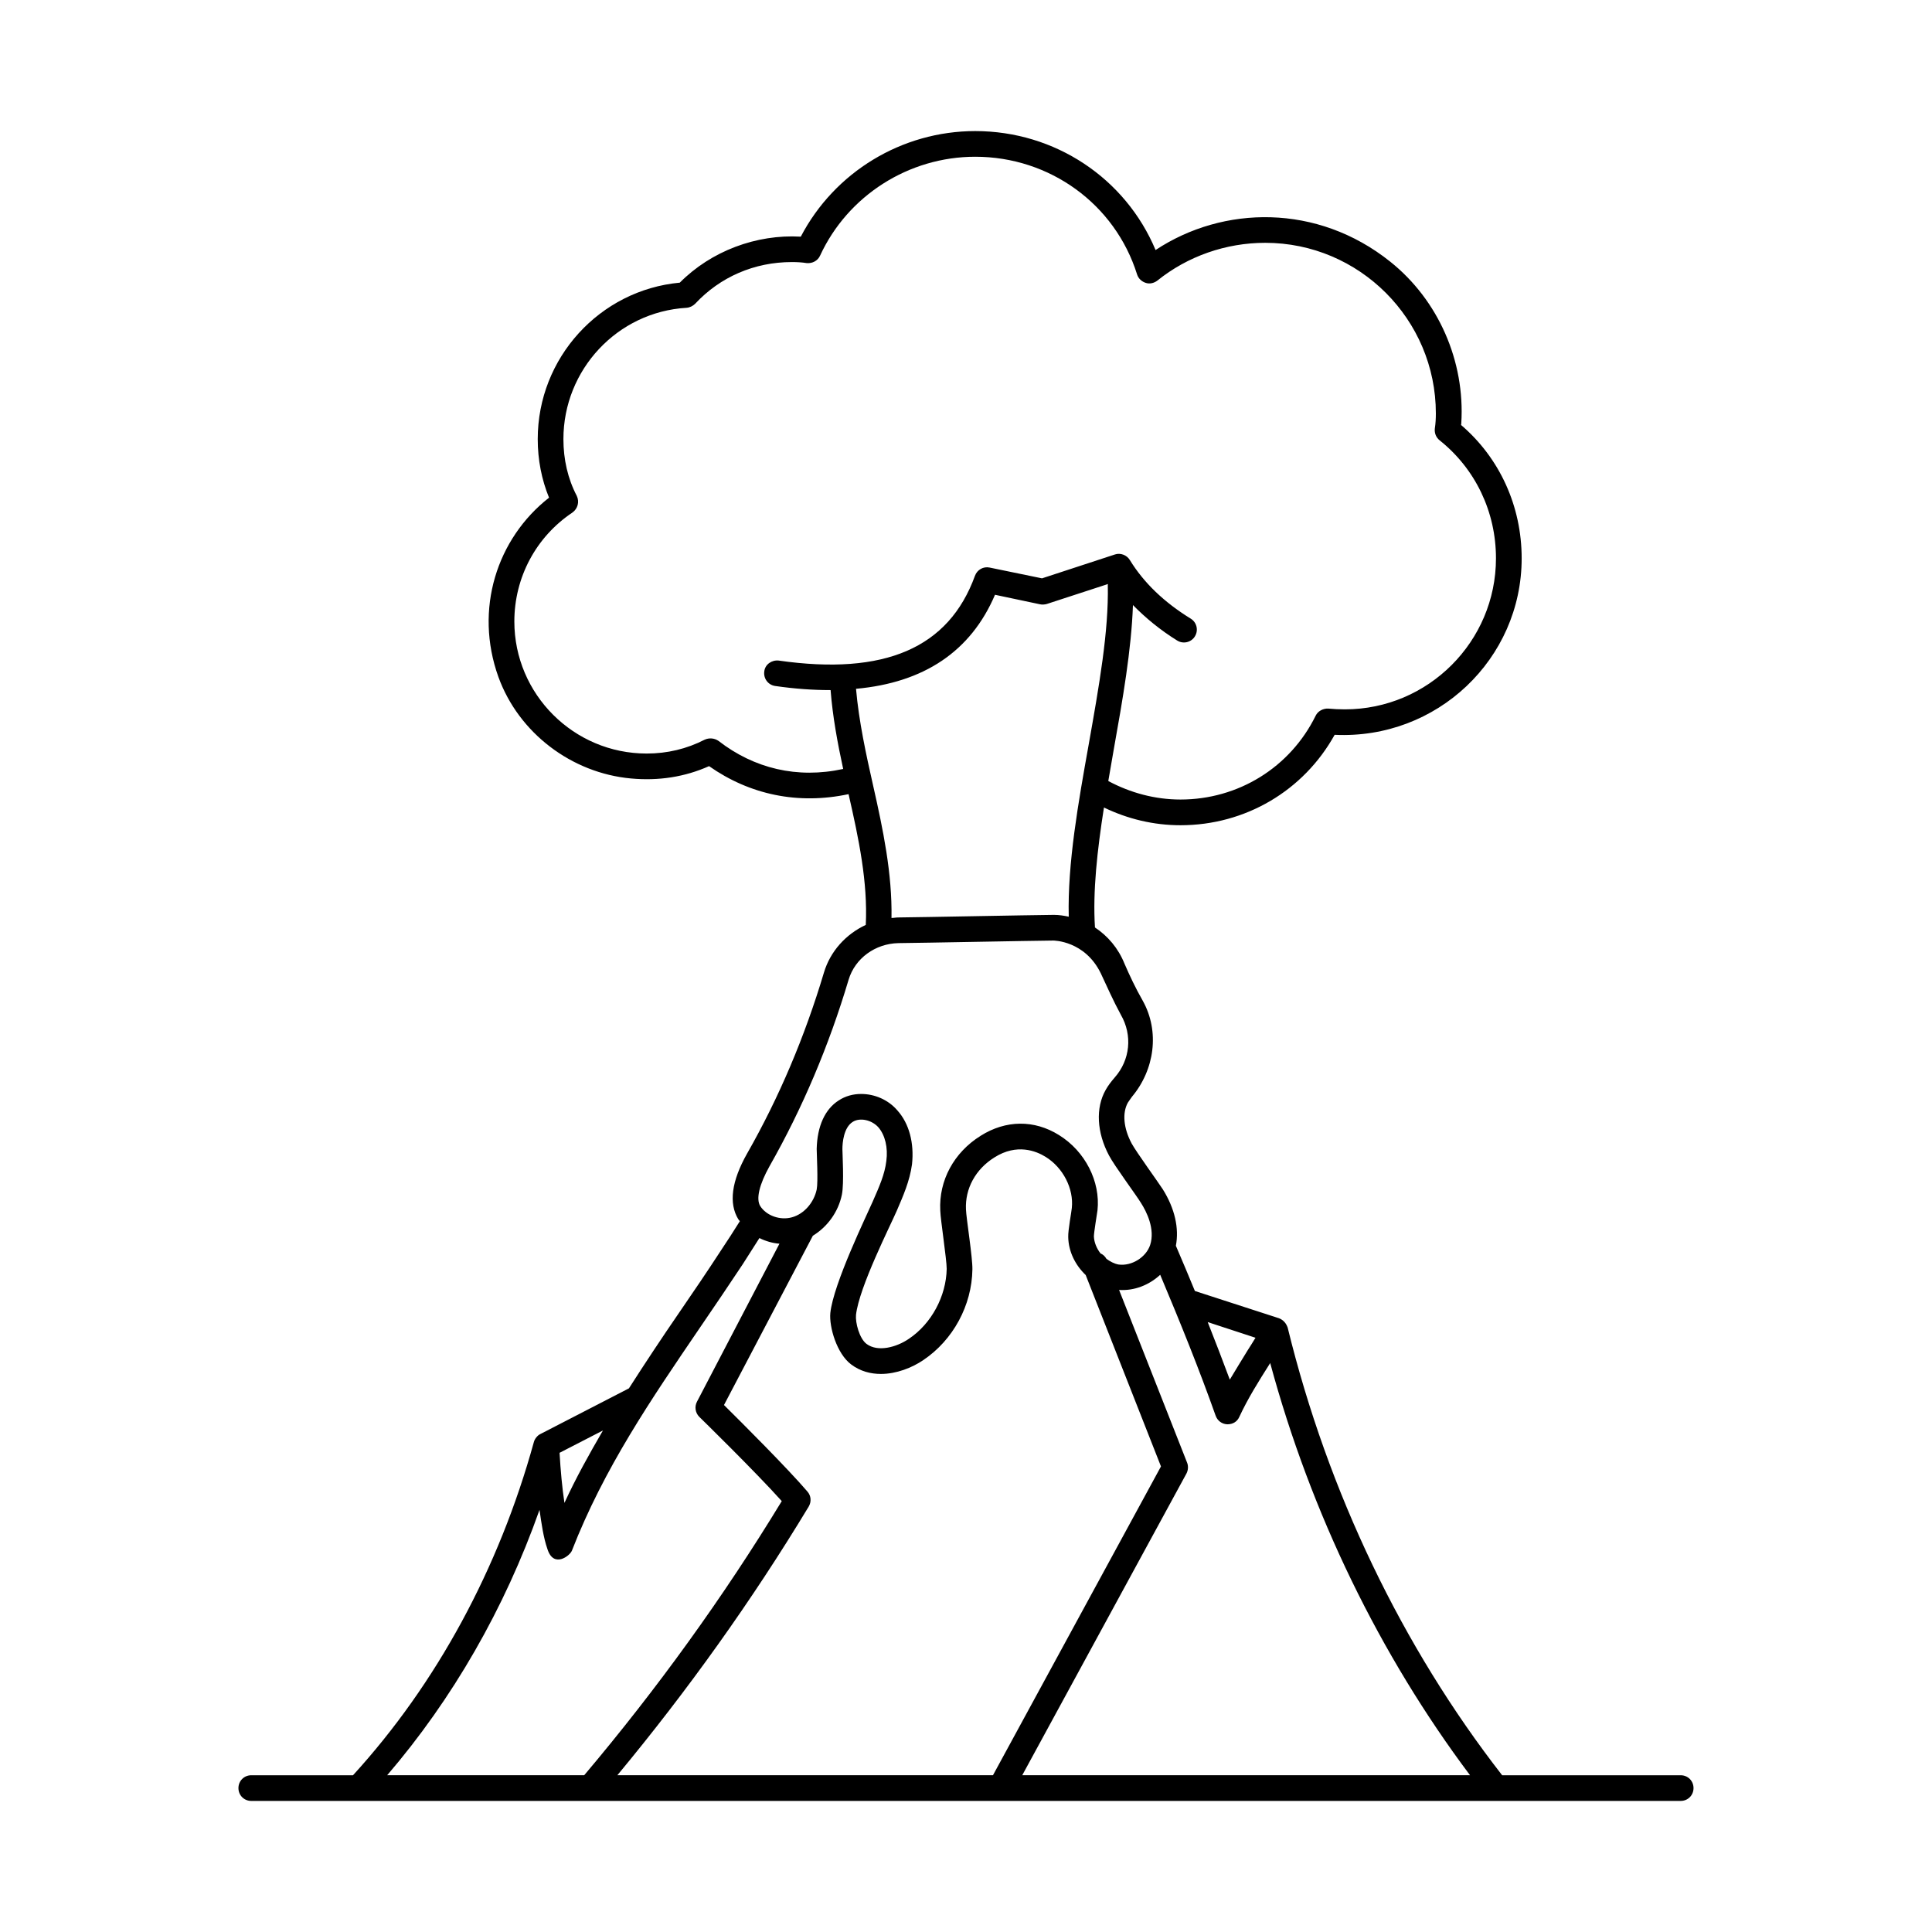
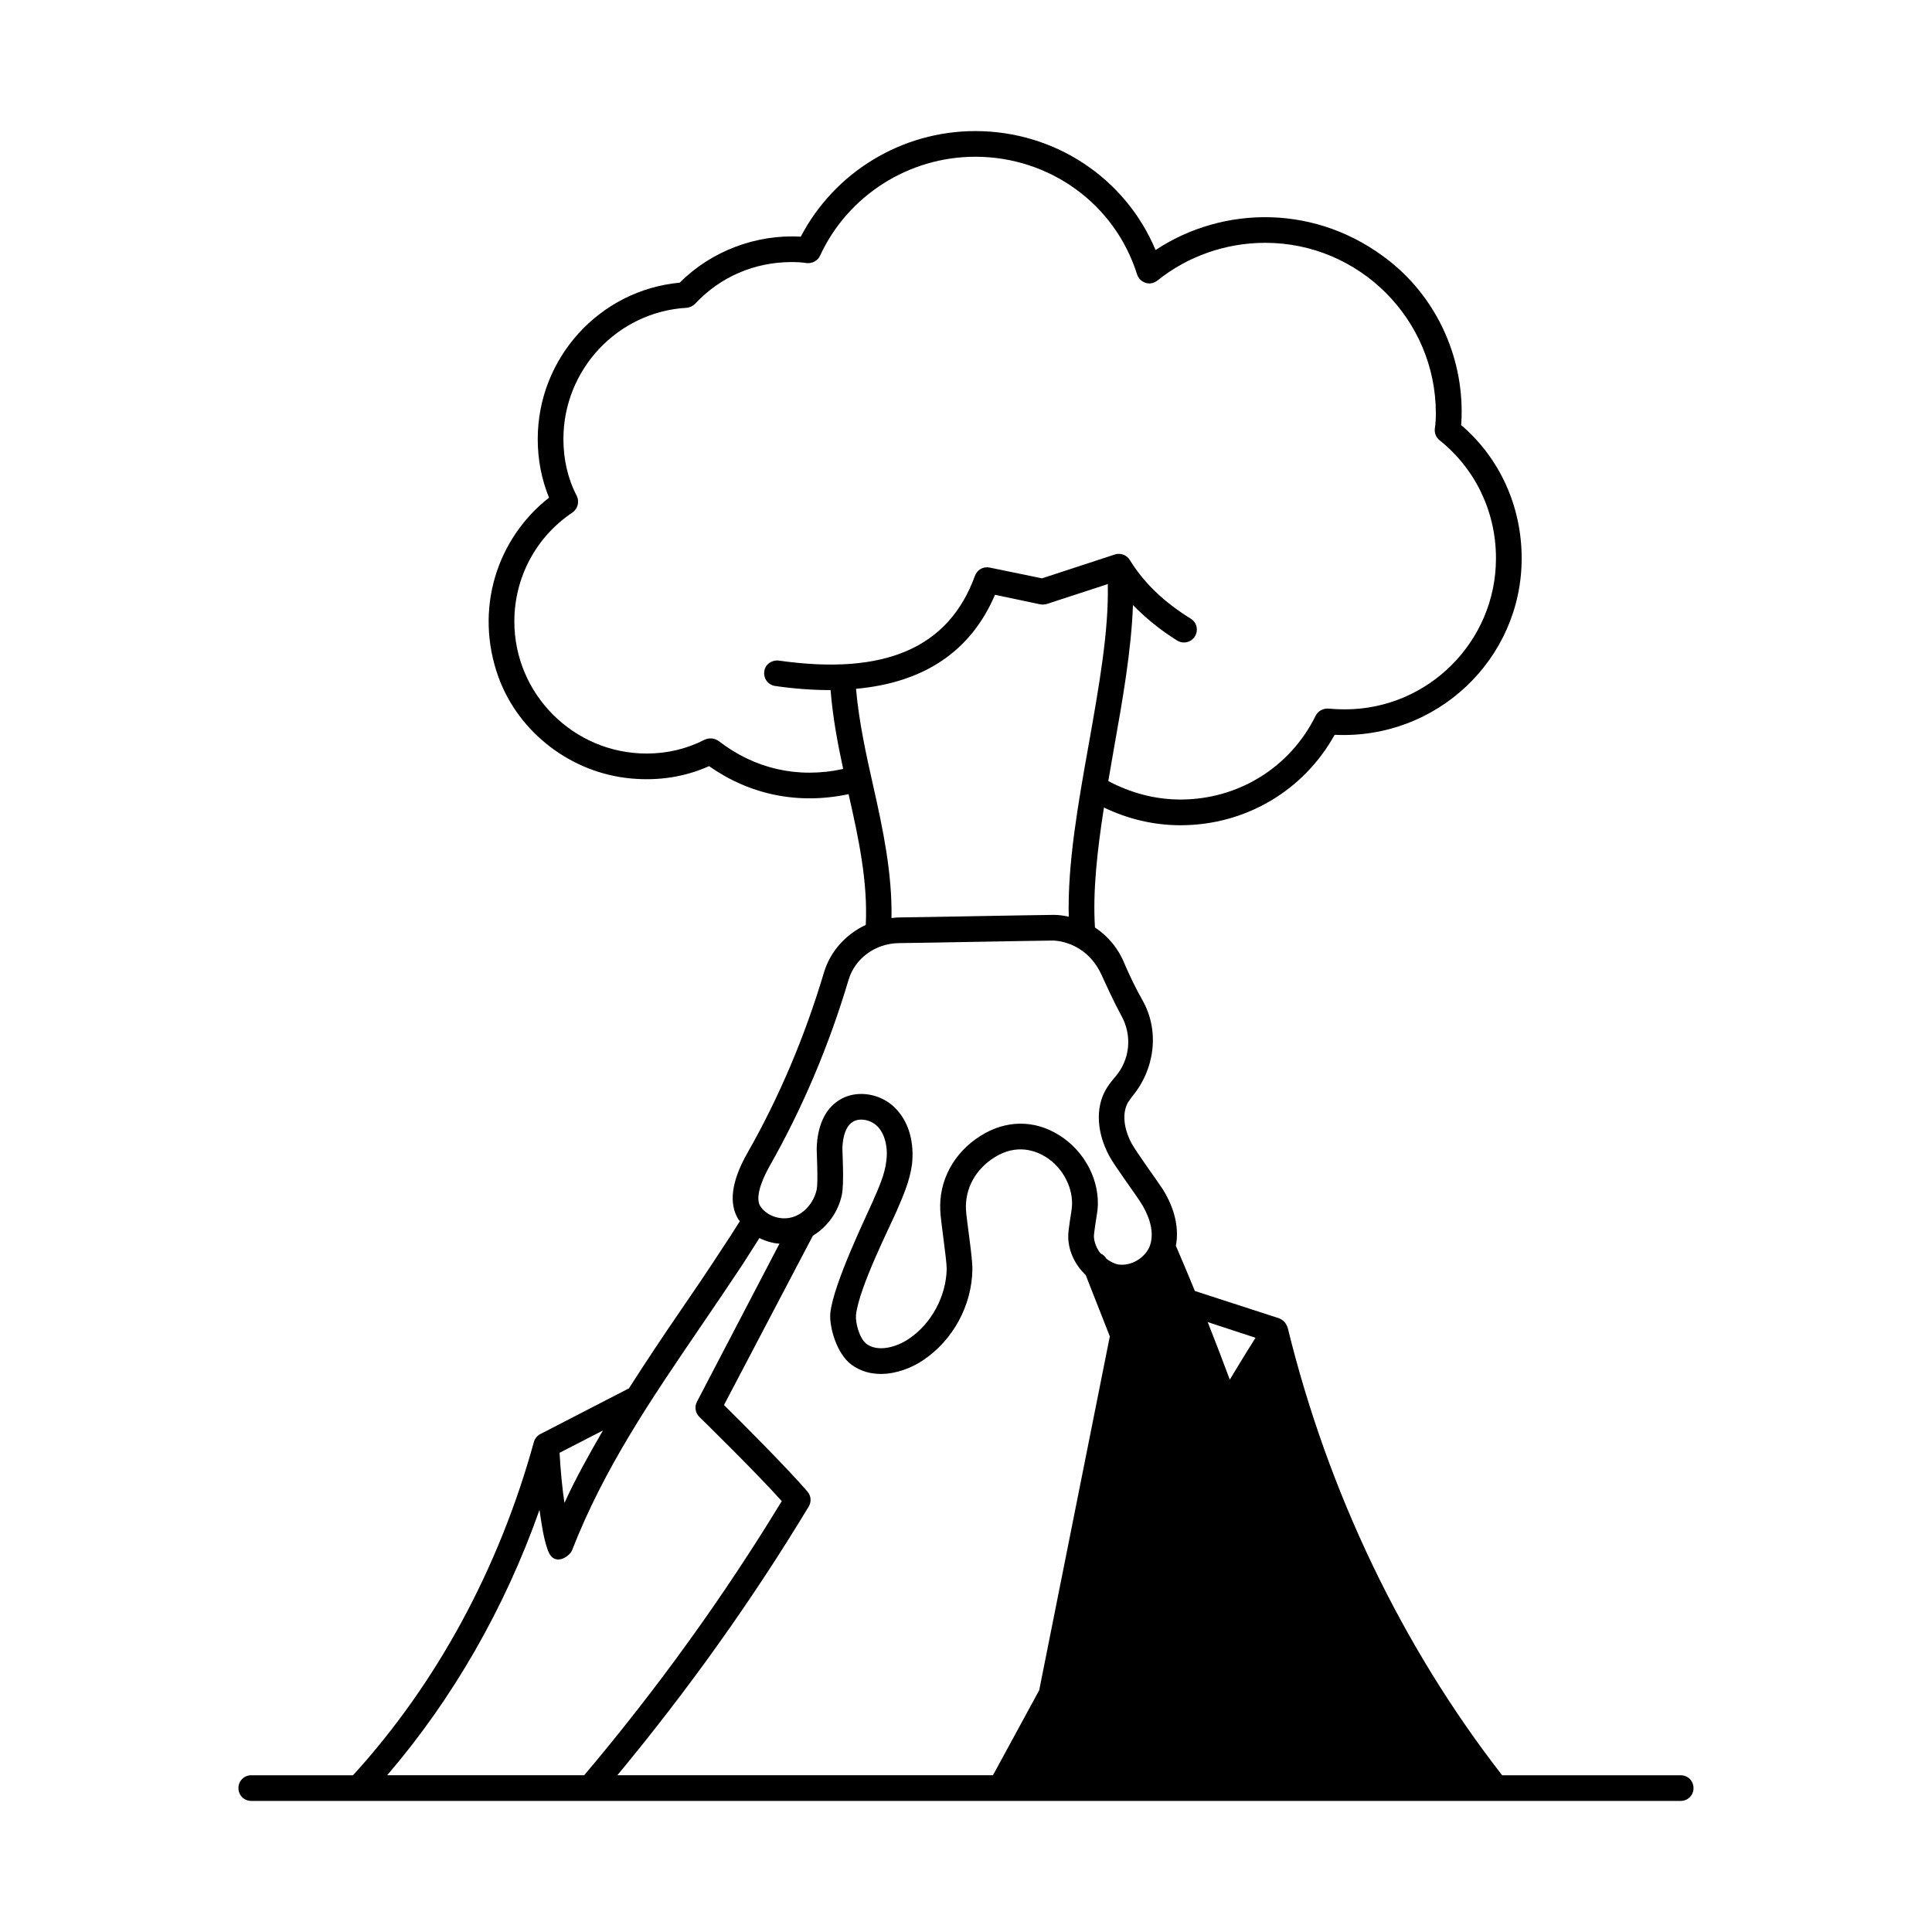
<svg xmlns="http://www.w3.org/2000/svg" fill="#000000" width="800px" height="800px" version="1.1" viewBox="144 144 512 512">
-   <path d="m589.4 614.46h-47.316c-26.484-34.043-46.16-74.957-56.848-118.67-0.066-0.066-0.477-1.77-2.316-2.449l-22.262-7.215c-1.633-3.949-3.269-7.898-5.039-11.984 0.887-4.629-0.273-9.871-3.473-14.977-1.227-1.906-7.012-9.871-8.238-12.117-2.18-4.086-2.519-8.102-1.02-10.824 0.34-0.477 0.68-1.02 1.09-1.566 5.992-7.148 7.422-17.293 2.859-25.461-1.906-3.336-3.473-6.672-4.832-9.805-1.633-4.086-4.426-7.352-7.828-9.602-0.613-9.602 0.613-20.492 2.383-31.793 6.332 3.062 13.207 4.699 20.289 4.699 17.156 0 32.613-9.121 40.848-23.965 27.098 1.293 49.562-20.086 49.562-46.773 0-13.754-5.785-26.551-16.066-35.336 0.066-0.203 0.066-0.34 0.066-0.477 1.02-16.406-6.059-32.613-18.859-42.824-19.266-15.387-44.254-14.91-62.16-3.062-7.965-18.996-26.621-31.523-47.793-31.523-19.473 0-37.309 10.895-46.227 27.98-11.777-0.68-23.762 3.812-32.066 12.188-21.242 1.973-37.648 19.949-37.648 41.461 0 5.445 1.02 10.688 2.996 15.523-13.82 10.824-19.879 29.547-13.414 47.523 5.379 14.844 19.402 25.461 35.129 26.891 7.352 0.68 14.297-0.41 20.695-3.269 10.758 7.559 23.555 10.281 36.969 7.422 2.723 11.914 5.106 23.285 4.562 34.652-5.242 2.449-9.395 6.945-11.098 12.664-5.039 16.883-11.848 33.02-20.355 47.93-4.152 7.352-4.902 13.207-2.316 17.43 0.137 0.203 0.273 0.34 0.41 0.477-1.633 2.586-3.269 5.176-4.969 7.691-3.676 5.652-7.422 11.164-11.164 16.613-4.492 6.535-8.918 13.207-13.277 20.016l-23.488 12.117c-0.75 0.34-1.496 1.293-1.703 2.109-9.258 33.566-25.805 64.066-47.93 88.305h-26.961c-1.906 0-3.402 1.496-3.402 3.402s1.496 3.402 3.402 3.402h378.81c1.906 0 3.402-1.496 3.402-3.402 0.004-1.902-1.496-3.402-3.402-3.402zm-112.68-115.94c-0.68 1.09-1.363 2.246-2.043 3.269-1.566 2.586-3.199 5.176-4.766 7.828-1.84-4.969-3.812-10.078-5.856-15.25zm-127.31-172.73c5.176 0.75 10.008 1.09 14.57 1.09h0.137c0.543 7.012 1.84 14.023 3.336 20.902-12.188 2.656-23.625-0.137-33.02-7.422-1.09-0.75-2.449-0.887-3.676-0.34-4.766 2.449-9.941 3.676-15.387 3.676-19.336 0-35.062-15.727-35.062-34.996 0-11.641 5.719-22.398 15.387-28.867 1.43-1.02 1.906-2.859 1.156-4.426-2.383-4.562-3.539-9.668-3.539-15.047 0-18.383 14.297-33.699 32.613-34.789 0.887-0.066 1.703-0.477 2.316-1.09 6.606-7.082 15.66-11.031 25.598-11.031 1.363 0 2.656 0.066 3.949 0.273 1.496 0.137 2.926-0.613 3.539-1.973 7.352-15.93 23.488-26.211 41.121-26.211 19.742 0 37.035 12.527 42.891 31.184 0.34 1.09 1.227 1.906 2.316 2.246 1.02 0.34 2.18 0.066 3.062-0.613 8.035-6.469 18.18-10.008 28.594-10.008 24.918 0 45.207 20.289 45.207 45.207 0 1.363-0.066 2.656-0.273 4.016-0.137 1.227 0.34 2.383 1.293 3.133 9.465 7.559 14.91 18.926 14.91 31.25 0 22.059-17.973 40.031-40.031 40.031-1.496 0-2.996-0.066-4.426-0.203-1.293-0.066-2.723 0.613-3.336 1.906-6.738 13.684-20.492 22.195-35.812 22.195-6.738 0-13.277-1.77-19.133-4.902 0.477-2.859 1.02-5.785 1.496-8.645 2.316-12.938 4.629-26.211 5.039-37.988 3.336 3.402 7.215 6.606 11.711 9.395 1.633 1.02 3.746 0.477 4.699-1.09 1.02-1.633 0.477-3.746-1.09-4.699-7.082-4.356-12.461-9.531-16.137-15.523-0.816-1.363-2.519-1.973-3.949-1.496l-19.336 6.332-13.891-2.859c-1.633-0.34-3.269 0.543-3.879 2.18-6.945 19.133-23.898 26.484-52.016 22.469-1.84-0.203-3.609 1.02-3.812 2.859-0.27 1.898 1.023 3.602 2.863 3.875zm21.445 0.75c18.043-1.633 30.434-9.941 36.832-24.918l11.914 2.519c0.613 0.137 1.227 0.066 1.77-0.066l16.273-5.309c0 0.066-0.066 0.137-0.066 0.203 0.273 12.324-2.316 26.824-5.039 42.211-2.793 15.59-5.652 31.66-5.309 45.75-1.293-0.273-2.586-0.477-3.879-0.477h-0.203c-6.945 0.066-34.312 0.613-41.121 0.68-0.613 0-1.156 0.137-1.77 0.137 0.203-11.777-2.246-23.488-4.832-34.926-1.914-8.445-3.82-17.227-4.57-25.805zm-22.945 126.56c8.781-15.453 15.797-32.066 20.969-49.43 1.703-5.719 7.082-9.602 13.207-9.734 6.809-0.066 34.176-0.613 41.055-0.68 0.066 0 8.375 0 12.594 8.715 1.633 3.473 3.269 7.215 5.309 10.961 3.133 5.445 2.449 11.984-1.633 16.613-0.953 1.09-1.77 2.18-2.383 3.269-2.723 4.766-2.383 11.301 0.887 17.43 1.43 2.723 7.352 10.688 8.441 12.527 1.496 2.316 3.812 6.945 2.449 11.164-1.09 3.269-4.902 5.652-8.375 5.176-1.156-0.203-2.246-0.816-3.199-1.496-0.41-0.68-0.887-1.156-1.566-1.43-1.02-1.293-1.703-2.926-1.77-4.492 0-1.09 0.816-5.922 0.953-6.945 0.816-7.625-3.269-15.66-10.211-19.949-6.535-4.086-14.094-4.016-20.766 0.203-7.082 4.426-11.098 11.848-10.688 19.812 0.066 2.449 1.703 12.938 1.703 15.453-0.137 7.215-4.016 14.5-10.008 18.52-3.269 2.246-8.238 3.609-11.234 1.363-1.906-1.43-2.996-5.652-2.793-7.691 0.816-7.352 9.191-23.828 10.824-27.641 1.633-3.812 3.402-7.762 4.016-12.254 0.613-5.652-0.75-10.824-3.879-14.297-2.449-2.859-6.059-4.356-9.602-4.356-2.109 0-4.152 0.543-5.922 1.703-3.676 2.316-5.719 6.875-5.856 12.867 0 1.293 0.41 8.645 0 10.758-0.75 3.473-3.336 6.469-6.535 7.352-3.133 0.887-6.809-0.41-8.441-2.996-1.152-1.918-0.199-5.731 2.453-10.496zm-44.117 69.988c-3.609 6.195-7.148 12.527-10.211 19.199-0.613-4.086-1.02-8.578-1.293-13.277zm-57.188 91.367c17.293-20.152 31.113-44.117 40.371-70.328 0.543 3.746 1.02 7.285 2.109 10.418 1.633 5.106 5.922 1.77 6.469 0.41 8.512-21.855 20.902-39.965 33.973-59.164 3.812-5.582 7.559-11.098 11.301-16.75 1.496-2.316 2.926-4.629 4.426-6.945 1.633 0.816 3.473 1.363 5.309 1.496l-21.855 41.871c-0.68 1.293-0.477 2.926 0.613 4.016 0.137 0.137 14.844 14.5 21.855 22.332-15.523 25.531-33.156 49.906-52.355 72.645zm61 0c18.586-22.398 35.676-46.297 50.723-71.215 0.75-1.293 0.613-2.859-0.34-3.949-5.176-6.059-17.43-18.312-22.125-22.945l23.555-44.867c3.812-2.316 6.738-6.262 7.691-10.895 0.613-2.996 0.137-10.961 0.137-12.051 0-1.703 0.34-5.719 2.723-7.215 1.906-1.227 5.039-0.543 6.809 1.43 1.77 2.043 2.586 5.379 2.109 8.918-0.41 3.539-1.906 6.875-3.609 10.758-1.496 3.473-10.418 21.719-11.234 29.547-0.34 3.676 1.703 10.758 5.516 13.617 2.449 1.84 5.176 2.519 7.898 2.519 4.086 0 8.238-1.633 11.234-3.676 7.898-5.309 12.867-14.5 13.004-24.031 0.066-3.133-1.633-13.617-1.703-15.863-0.273-5.516 2.519-10.688 7.559-13.82 5.922-3.746 11.031-1.703 13.547-0.137 4.629 2.859 7.488 8.441 6.945 13.547-0.066 0.887-1.02 5.922-0.953 7.691 0.066 3.879 1.906 7.488 4.629 10.078l19.949 50.723-44.523 81.836zm107.3 0 43.504-79.93c0.477-0.887 0.543-1.973 0.203-2.859l-18.043-45.82c4.016 0.273 7.965-1.293 10.895-4.016 5.445 12.938 10.418 25.258 14.707 37.379 0.477 1.293 1.633 2.18 3.062 2.246 1.566 0 2.656-0.75 3.199-1.973 2.316-4.969 5.106-9.395 8.035-14.023 0.066-0.066 0.066-0.137 0.137-0.273 10.824 39.965 29.07 77.41 52.969 109.27z" />
+   <path d="m589.4 614.46h-47.316c-26.484-34.043-46.16-74.957-56.848-118.67-0.066-0.066-0.477-1.77-2.316-2.449l-22.262-7.215c-1.633-3.949-3.269-7.898-5.039-11.984 0.887-4.629-0.273-9.871-3.473-14.977-1.227-1.906-7.012-9.871-8.238-12.117-2.18-4.086-2.519-8.102-1.02-10.824 0.34-0.477 0.68-1.02 1.09-1.566 5.992-7.148 7.422-17.293 2.859-25.461-1.906-3.336-3.473-6.672-4.832-9.805-1.633-4.086-4.426-7.352-7.828-9.602-0.613-9.602 0.613-20.492 2.383-31.793 6.332 3.062 13.207 4.699 20.289 4.699 17.156 0 32.613-9.121 40.848-23.965 27.098 1.293 49.562-20.086 49.562-46.773 0-13.754-5.785-26.551-16.066-35.336 0.066-0.203 0.066-0.34 0.066-0.477 1.02-16.406-6.059-32.613-18.859-42.824-19.266-15.387-44.254-14.91-62.16-3.062-7.965-18.996-26.621-31.523-47.793-31.523-19.473 0-37.309 10.895-46.227 27.98-11.777-0.68-23.762 3.812-32.066 12.188-21.242 1.973-37.648 19.949-37.648 41.461 0 5.445 1.02 10.688 2.996 15.523-13.82 10.824-19.879 29.547-13.414 47.523 5.379 14.844 19.402 25.461 35.129 26.891 7.352 0.68 14.297-0.41 20.695-3.269 10.758 7.559 23.555 10.281 36.969 7.422 2.723 11.914 5.106 23.285 4.562 34.652-5.242 2.449-9.395 6.945-11.098 12.664-5.039 16.883-11.848 33.02-20.355 47.93-4.152 7.352-4.902 13.207-2.316 17.43 0.137 0.203 0.273 0.34 0.41 0.477-1.633 2.586-3.269 5.176-4.969 7.691-3.676 5.652-7.422 11.164-11.164 16.613-4.492 6.535-8.918 13.207-13.277 20.016l-23.488 12.117c-0.75 0.34-1.496 1.293-1.703 2.109-9.258 33.566-25.805 64.066-47.93 88.305h-26.961c-1.906 0-3.402 1.496-3.402 3.402s1.496 3.402 3.402 3.402h378.81c1.906 0 3.402-1.496 3.402-3.402 0.004-1.902-1.496-3.402-3.402-3.402zm-112.68-115.94c-0.68 1.09-1.363 2.246-2.043 3.269-1.566 2.586-3.199 5.176-4.766 7.828-1.84-4.969-3.812-10.078-5.856-15.25zm-127.31-172.73c5.176 0.75 10.008 1.09 14.57 1.09h0.137c0.543 7.012 1.84 14.023 3.336 20.902-12.188 2.656-23.625-0.137-33.02-7.422-1.09-0.75-2.449-0.887-3.676-0.34-4.766 2.449-9.941 3.676-15.387 3.676-19.336 0-35.062-15.727-35.062-34.996 0-11.641 5.719-22.398 15.387-28.867 1.43-1.02 1.906-2.859 1.156-4.426-2.383-4.562-3.539-9.668-3.539-15.047 0-18.383 14.297-33.699 32.613-34.789 0.887-0.066 1.703-0.477 2.316-1.09 6.606-7.082 15.66-11.031 25.598-11.031 1.363 0 2.656 0.066 3.949 0.273 1.496 0.137 2.926-0.613 3.539-1.973 7.352-15.93 23.488-26.211 41.121-26.211 19.742 0 37.035 12.527 42.891 31.184 0.34 1.09 1.227 1.906 2.316 2.246 1.02 0.34 2.18 0.066 3.062-0.613 8.035-6.469 18.18-10.008 28.594-10.008 24.918 0 45.207 20.289 45.207 45.207 0 1.363-0.066 2.656-0.273 4.016-0.137 1.227 0.34 2.383 1.293 3.133 9.465 7.559 14.91 18.926 14.91 31.25 0 22.059-17.973 40.031-40.031 40.031-1.496 0-2.996-0.066-4.426-0.203-1.293-0.066-2.723 0.613-3.336 1.906-6.738 13.684-20.492 22.195-35.812 22.195-6.738 0-13.277-1.77-19.133-4.902 0.477-2.859 1.02-5.785 1.496-8.645 2.316-12.938 4.629-26.211 5.039-37.988 3.336 3.402 7.215 6.606 11.711 9.395 1.633 1.02 3.746 0.477 4.699-1.09 1.02-1.633 0.477-3.746-1.09-4.699-7.082-4.356-12.461-9.531-16.137-15.523-0.816-1.363-2.519-1.973-3.949-1.496l-19.336 6.332-13.891-2.859c-1.633-0.34-3.269 0.543-3.879 2.18-6.945 19.133-23.898 26.484-52.016 22.469-1.84-0.203-3.609 1.02-3.812 2.859-0.27 1.898 1.023 3.602 2.863 3.875zm21.445 0.75c18.043-1.633 30.434-9.941 36.832-24.918l11.914 2.519c0.613 0.137 1.227 0.066 1.77-0.066l16.273-5.309c0 0.066-0.066 0.137-0.066 0.203 0.273 12.324-2.316 26.824-5.039 42.211-2.793 15.59-5.652 31.66-5.309 45.75-1.293-0.273-2.586-0.477-3.879-0.477h-0.203c-6.945 0.066-34.312 0.613-41.121 0.68-0.613 0-1.156 0.137-1.77 0.137 0.203-11.777-2.246-23.488-4.832-34.926-1.914-8.445-3.82-17.227-4.57-25.805zm-22.945 126.56c8.781-15.453 15.797-32.066 20.969-49.43 1.703-5.719 7.082-9.602 13.207-9.734 6.809-0.066 34.176-0.613 41.055-0.68 0.066 0 8.375 0 12.594 8.715 1.633 3.473 3.269 7.215 5.309 10.961 3.133 5.445 2.449 11.984-1.633 16.613-0.953 1.09-1.77 2.18-2.383 3.269-2.723 4.766-2.383 11.301 0.887 17.43 1.43 2.723 7.352 10.688 8.441 12.527 1.496 2.316 3.812 6.945 2.449 11.164-1.09 3.269-4.902 5.652-8.375 5.176-1.156-0.203-2.246-0.816-3.199-1.496-0.41-0.68-0.887-1.156-1.566-1.43-1.02-1.293-1.703-2.926-1.77-4.492 0-1.09 0.816-5.922 0.953-6.945 0.816-7.625-3.269-15.66-10.211-19.949-6.535-4.086-14.094-4.016-20.766 0.203-7.082 4.426-11.098 11.848-10.688 19.812 0.066 2.449 1.703 12.938 1.703 15.453-0.137 7.215-4.016 14.5-10.008 18.52-3.269 2.246-8.238 3.609-11.234 1.363-1.906-1.43-2.996-5.652-2.793-7.691 0.816-7.352 9.191-23.828 10.824-27.641 1.633-3.812 3.402-7.762 4.016-12.254 0.613-5.652-0.75-10.824-3.879-14.297-2.449-2.859-6.059-4.356-9.602-4.356-2.109 0-4.152 0.543-5.922 1.703-3.676 2.316-5.719 6.875-5.856 12.867 0 1.293 0.41 8.645 0 10.758-0.75 3.473-3.336 6.469-6.535 7.352-3.133 0.887-6.809-0.41-8.441-2.996-1.152-1.918-0.199-5.731 2.453-10.496zm-44.117 69.988c-3.609 6.195-7.148 12.527-10.211 19.199-0.613-4.086-1.02-8.578-1.293-13.277zm-57.188 91.367c17.293-20.152 31.113-44.117 40.371-70.328 0.543 3.746 1.02 7.285 2.109 10.418 1.633 5.106 5.922 1.77 6.469 0.41 8.512-21.855 20.902-39.965 33.973-59.164 3.812-5.582 7.559-11.098 11.301-16.75 1.496-2.316 2.926-4.629 4.426-6.945 1.633 0.816 3.473 1.363 5.309 1.496l-21.855 41.871c-0.68 1.293-0.477 2.926 0.613 4.016 0.137 0.137 14.844 14.5 21.855 22.332-15.523 25.531-33.156 49.906-52.355 72.645zm61 0c18.586-22.398 35.676-46.297 50.723-71.215 0.75-1.293 0.613-2.859-0.34-3.949-5.176-6.059-17.43-18.312-22.125-22.945l23.555-44.867c3.812-2.316 6.738-6.262 7.691-10.895 0.613-2.996 0.137-10.961 0.137-12.051 0-1.703 0.34-5.719 2.723-7.215 1.906-1.227 5.039-0.543 6.809 1.43 1.77 2.043 2.586 5.379 2.109 8.918-0.41 3.539-1.906 6.875-3.609 10.758-1.496 3.473-10.418 21.719-11.234 29.547-0.34 3.676 1.703 10.758 5.516 13.617 2.449 1.84 5.176 2.519 7.898 2.519 4.086 0 8.238-1.633 11.234-3.676 7.898-5.309 12.867-14.5 13.004-24.031 0.066-3.133-1.633-13.617-1.703-15.863-0.273-5.516 2.519-10.688 7.559-13.82 5.922-3.746 11.031-1.703 13.547-0.137 4.629 2.859 7.488 8.441 6.945 13.547-0.066 0.887-1.02 5.922-0.953 7.691 0.066 3.879 1.906 7.488 4.629 10.078l19.949 50.723-44.523 81.836zm107.3 0 43.504-79.93c0.477-0.887 0.543-1.973 0.203-2.859l-18.043-45.82z" />
</svg>